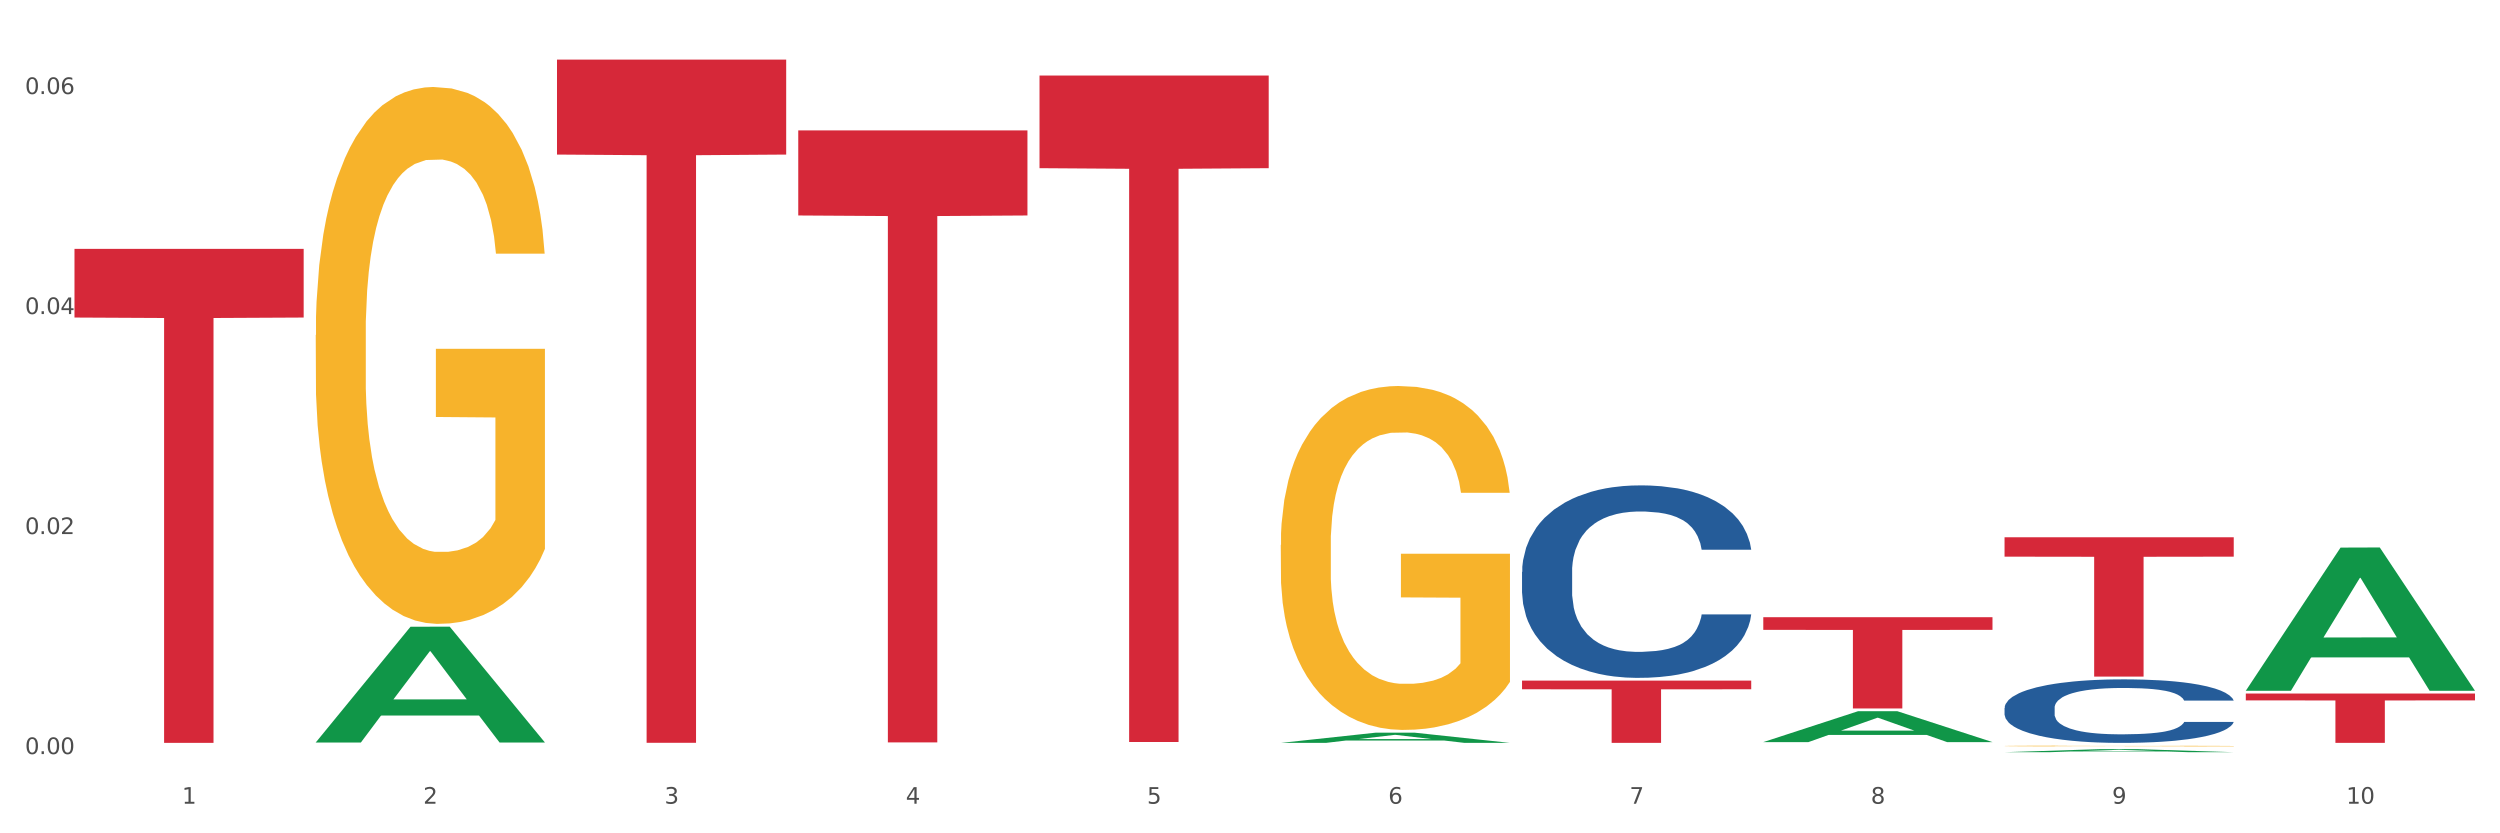
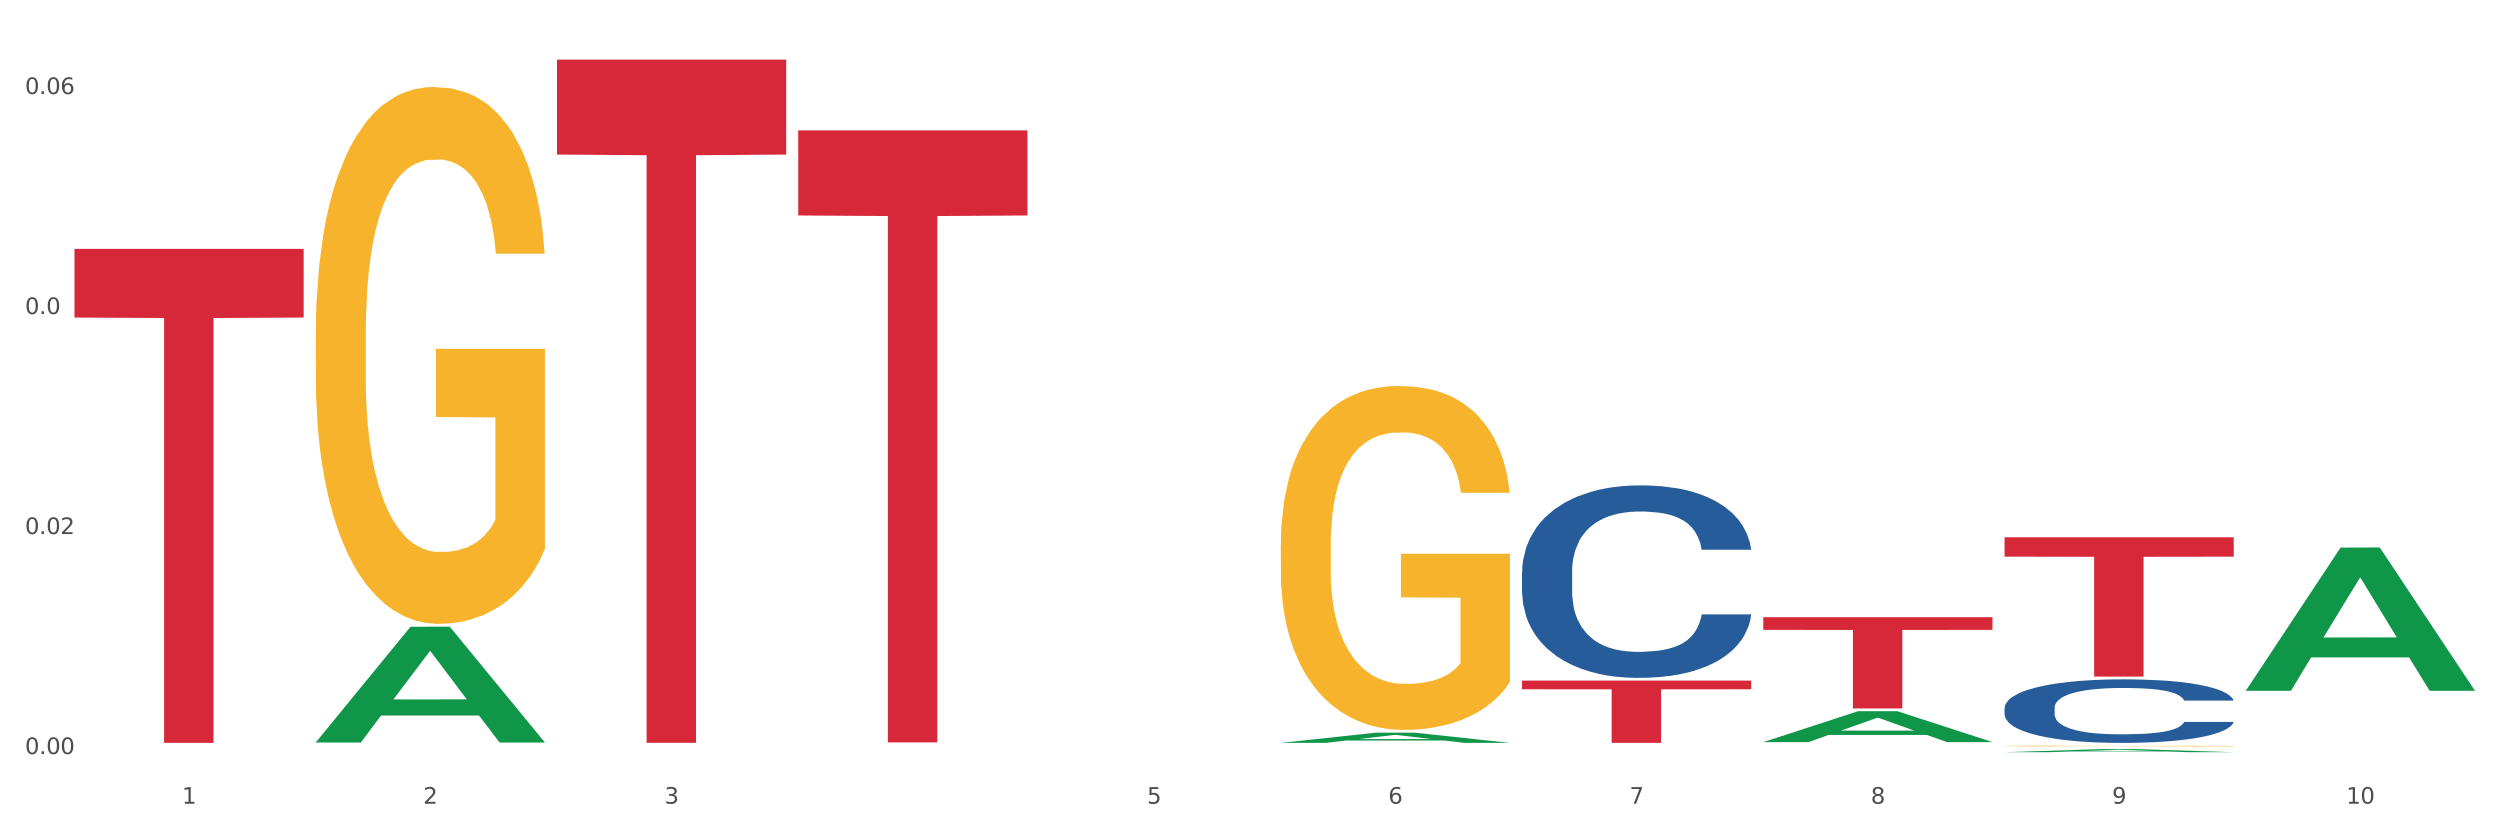
<svg xmlns="http://www.w3.org/2000/svg" xmlns:xlink="http://www.w3.org/1999/xlink" width="1080pt" height="360pt" viewBox="0 0 1080 360" version="1.1">
  <rect x="0" y="0" width="1080" height="360" fill="#333333" stroke="none" />
  <defs>
    <style type="text/css">*{stroke-linejoin: round; stroke-linecap: butt}</style>
  </defs>
  <g id="figure_1">
    <g id="patch_1">
      <path d="M 0 360  L 1080 360  L 1080 0  L 0 0  z " style="fill: #ffffff; stroke: #ffffff; stroke-linejoin: miter" />
    </g>
    <g id="axes_1">
      <g id="matplotlib.axis_1">
        <g id="xtick_1">
          <g id="text_1">
            <g style="fill: #4d4d4d" transform="translate(78.627 347.204) scale(0.096 -0.096)">
              <defs>
                <path id="DejaVuSans-31" d="M 794 531  L 1825 531  L 1825 4091  L 703 3866  L 703 4441  L 1819 4666  L 2450 4666  L 2450 531  L 3481 531  L 3481 0  L 794 0  L 794 531  z " transform="scale(0.016)" />
              </defs>
              <use xlink:href="#DejaVuSans-31" />
            </g>
          </g>
        </g>
        <g id="xtick_2">
          <g id="text_2">
            <g style="fill: #4d4d4d" transform="translate(182.851 347.204) scale(0.096 -0.096)">
              <defs>
                <path id="DejaVuSans-32" d="M 1228 531  L 3431 531  L 3431 0  L 469 0  L 469 531  Q 828 903 1448 1529  Q 2069 2156 2228 2338  Q 2531 2678 2651 2914  Q 2772 3150 2772 3378  Q 2772 3750 2511 3984  Q 2250 4219 1831 4219  Q 1534 4219 1204 4116  Q 875 4013 500 3803  L 500 4441  Q 881 4594 1212 4672  Q 1544 4750 1819 4750  Q 2544 4750 2975 4387  Q 3406 4025 3406 3419  Q 3406 3131 3298 2873  Q 3191 2616 2906 2266  Q 2828 2175 2409 1742  Q 1991 1309 1228 531  z " transform="scale(0.016)" />
              </defs>
              <use xlink:href="#DejaVuSans-32" />
            </g>
          </g>
        </g>
        <g id="xtick_3">
          <g id="text_3">
            <g style="fill: #4d4d4d" transform="translate(287.074 347.204) scale(0.096 -0.096)">
              <defs>
                <path id="DejaVuSans-33" d="M 2597 2516  Q 3050 2419 3304 2112  Q 3559 1806 3559 1356  Q 3559 666 3084 287  Q 2609 -91 1734 -91  Q 1441 -91 1130 -33  Q 819 25 488 141  L 488 750  Q 750 597 1062 519  Q 1375 441 1716 441  Q 2309 441 2620 675  Q 2931 909 2931 1356  Q 2931 1769 2642 2001  Q 2353 2234 1838 2234  L 1294 2234  L 1294 2753  L 1863 2753  Q 2328 2753 2575 2939  Q 2822 3125 2822 3475  Q 2822 3834 2567 4026  Q 2313 4219 1838 4219  Q 1578 4219 1281 4162  Q 984 4106 628 3988  L 628 4550  Q 988 4650 1302 4700  Q 1616 4750 1894 4750  Q 2613 4750 3031 4423  Q 3450 4097 3450 3541  Q 3450 3153 3228 2886  Q 3006 2619 2597 2516  z " transform="scale(0.016)" />
              </defs>
              <use xlink:href="#DejaVuSans-33" />
            </g>
          </g>
        </g>
        <g id="xtick_4">
          <g id="text_4">
            <g style="fill: #4d4d4d" transform="translate(391.298 347.204) scale(0.096 -0.096)">
              <defs>
-                 <path id="DejaVuSans-34" d="M 2419 4116  L 825 1625  L 2419 1625  L 2419 4116  z M 2253 4666  L 3047 4666  L 3047 1625  L 3713 1625  L 3713 1100  L 3047 1100  L 3047 0  L 2419 0  L 2419 1100  L 313 1100  L 313 1709  L 2253 4666  z " transform="scale(0.016)" />
-               </defs>
+                 </defs>
              <use xlink:href="#DejaVuSans-34" />
            </g>
          </g>
        </g>
        <g id="xtick_5">
          <g id="text_5">
            <g style="fill: #4d4d4d" transform="translate(495.522 347.204) scale(0.096 -0.096)">
              <defs>
                <path id="DejaVuSans-35" d="M 691 4666  L 3169 4666  L 3169 4134  L 1269 4134  L 1269 2991  Q 1406 3038 1543 3061  Q 1681 3084 1819 3084  Q 2600 3084 3056 2656  Q 3513 2228 3513 1497  Q 3513 744 3044 326  Q 2575 -91 1722 -91  Q 1428 -91 1123 -41  Q 819 9 494 109  L 494 744  Q 775 591 1075 516  Q 1375 441 1709 441  Q 2250 441 2565 725  Q 2881 1009 2881 1497  Q 2881 1984 2565 2268  Q 2250 2553 1709 2553  Q 1456 2553 1204 2497  Q 953 2441 691 2322  L 691 4666  z " transform="scale(0.016)" />
              </defs>
              <use xlink:href="#DejaVuSans-35" />
            </g>
          </g>
        </g>
        <g id="xtick_6">
          <g id="text_6">
            <g style="fill: #4d4d4d" transform="translate(599.745 347.204) scale(0.096 -0.096)">
              <defs>
                <path id="DejaVuSans-36" d="M 2113 2584  Q 1688 2584 1439 2293  Q 1191 2003 1191 1497  Q 1191 994 1439 701  Q 1688 409 2113 409  Q 2538 409 2786 701  Q 3034 994 3034 1497  Q 3034 2003 2786 2293  Q 2538 2584 2113 2584  z M 3366 4563  L 3366 3988  Q 3128 4100 2886 4159  Q 2644 4219 2406 4219  Q 1781 4219 1451 3797  Q 1122 3375 1075 2522  Q 1259 2794 1537 2939  Q 1816 3084 2150 3084  Q 2853 3084 3261 2657  Q 3669 2231 3669 1497  Q 3669 778 3244 343  Q 2819 -91 2113 -91  Q 1303 -91 875 529  Q 447 1150 447 2328  Q 447 3434 972 4092  Q 1497 4750 2381 4750  Q 2619 4750 2861 4703  Q 3103 4656 3366 4563  z " transform="scale(0.016)" />
              </defs>
              <use xlink:href="#DejaVuSans-36" />
            </g>
          </g>
        </g>
        <g id="xtick_7">
          <g id="text_7">
            <g style="fill: #4d4d4d" transform="translate(703.969 347.204) scale(0.096 -0.096)">
              <defs>
                <path id="DejaVuSans-37" d="M 525 4666  L 3525 4666  L 3525 4397  L 1831 0  L 1172 0  L 2766 4134  L 525 4134  L 525 4666  z " transform="scale(0.016)" />
              </defs>
              <use xlink:href="#DejaVuSans-37" />
            </g>
          </g>
        </g>
        <g id="xtick_8">
          <g id="text_8">
            <g style="fill: #4d4d4d" transform="translate(808.193 347.204) scale(0.096 -0.096)">
              <defs>
                <path id="DejaVuSans-38" d="M 2034 2216  Q 1584 2216 1326 1975  Q 1069 1734 1069 1313  Q 1069 891 1326 650  Q 1584 409 2034 409  Q 2484 409 2743 651  Q 3003 894 3003 1313  Q 3003 1734 2745 1975  Q 2488 2216 2034 2216  z M 1403 2484  Q 997 2584 770 2862  Q 544 3141 544 3541  Q 544 4100 942 4425  Q 1341 4750 2034 4750  Q 2731 4750 3128 4425  Q 3525 4100 3525 3541  Q 3525 3141 3298 2862  Q 3072 2584 2669 2484  Q 3125 2378 3379 2068  Q 3634 1759 3634 1313  Q 3634 634 3220 271  Q 2806 -91 2034 -91  Q 1263 -91 848 271  Q 434 634 434 1313  Q 434 1759 690 2068  Q 947 2378 1403 2484  z M 1172 3481  Q 1172 3119 1398 2916  Q 1625 2713 2034 2713  Q 2441 2713 2670 2916  Q 2900 3119 2900 3481  Q 2900 3844 2670 4047  Q 2441 4250 2034 4250  Q 1625 4250 1398 4047  Q 1172 3844 1172 3481  z " transform="scale(0.016)" />
              </defs>
              <use xlink:href="#DejaVuSans-38" />
            </g>
          </g>
        </g>
        <g id="xtick_9">
          <g id="text_9">
            <g style="fill: #4d4d4d" transform="translate(912.416 347.204) scale(0.096 -0.096)">
              <defs>
                <path id="DejaVuSans-39" d="M 703 97  L 703 672  Q 941 559 1184 500  Q 1428 441 1663 441  Q 2288 441 2617 861  Q 2947 1281 2994 2138  Q 2813 1869 2534 1725  Q 2256 1581 1919 1581  Q 1219 1581 811 2004  Q 403 2428 403 3163  Q 403 3881 828 4315  Q 1253 4750 1959 4750  Q 2769 4750 3195 4129  Q 3622 3509 3622 2328  Q 3622 1225 3098 567  Q 2575 -91 1691 -91  Q 1453 -91 1209 -44  Q 966 3 703 97  z M 1959 2075  Q 2384 2075 2632 2365  Q 2881 2656 2881 3163  Q 2881 3666 2632 3958  Q 2384 4250 1959 4250  Q 1534 4250 1286 3958  Q 1038 3666 1038 3163  Q 1038 2656 1286 2365  Q 1534 2075 1959 2075  z " transform="scale(0.016)" />
              </defs>
              <use xlink:href="#DejaVuSans-39" />
            </g>
          </g>
        </g>
        <g id="xtick_10">
          <g id="text_10">
            <g style="fill: #4d4d4d" transform="translate(1013.586 347.204) scale(0.096 -0.096)">
              <defs>
                <path id="DejaVuSans-30" d="M 2034 4250  Q 1547 4250 1301 3770  Q 1056 3291 1056 2328  Q 1056 1369 1301 889  Q 1547 409 2034 409  Q 2525 409 2770 889  Q 3016 1369 3016 2328  Q 3016 3291 2770 3770  Q 2525 4250 2034 4250  z M 2034 4750  Q 2819 4750 3233 4129  Q 3647 3509 3647 2328  Q 3647 1150 3233 529  Q 2819 -91 2034 -91  Q 1250 -91 836 529  Q 422 1150 422 2328  Q 422 3509 836 4129  Q 1250 4750 2034 4750  z " transform="scale(0.016)" />
              </defs>
              <use xlink:href="#DejaVuSans-31" />
              <use xlink:href="#DejaVuSans-30" transform="translate(63.623 0)" />
            </g>
          </g>
        </g>
        <g id="xtick_11" />
        <g id="xtick_12" />
        <g id="xtick_13" />
        <g id="xtick_14" />
        <g id="xtick_15" />
        <g id="xtick_16" />
        <g id="xtick_17" />
        <g id="xtick_18" />
        <g id="xtick_19" />
      </g>
      <g id="matplotlib.axis_2">
        <g id="ytick_1">
          <g id="text_11">
            <g style="fill: #4d4d4d" transform="translate(10.8 325.764) scale(0.096 -0.096)">
              <defs>
                <path id="DejaVuSans-2e" d="M 684 794  L 1344 794  L 1344 0  L 684 0  L 684 794  z " transform="scale(0.016)" />
              </defs>
              <use xlink:href="#DejaVuSans-30" />
              <use xlink:href="#DejaVuSans-2e" transform="translate(63.623 0)" />
              <use xlink:href="#DejaVuSans-30" transform="translate(95.41 0)" />
              <use xlink:href="#DejaVuSans-30" transform="translate(159.033 0)" />
            </g>
          </g>
        </g>
        <g id="ytick_2">
          <g id="text_12">
            <g style="fill: #4d4d4d" transform="translate(10.8 230.718) scale(0.096 -0.096)">
              <use xlink:href="#DejaVuSans-30" />
              <use xlink:href="#DejaVuSans-2e" transform="translate(63.623 0)" />
              <use xlink:href="#DejaVuSans-30" transform="translate(95.41 0)" />
              <use xlink:href="#DejaVuSans-32" transform="translate(159.033 0)" />
            </g>
          </g>
        </g>
        <g id="ytick_3">
          <g id="text_13">
            <g style="fill: #4d4d4d" transform="translate(10.8 135.673) scale(0.096 -0.096)">
              <use xlink:href="#DejaVuSans-30" />
              <use xlink:href="#DejaVuSans-2e" transform="translate(63.623 0)" />
              <use xlink:href="#DejaVuSans-30" transform="translate(95.41 0)" />
              <use xlink:href="#DejaVuSans-34" transform="translate(159.033 0)" />
            </g>
          </g>
        </g>
        <g id="ytick_4">
          <g id="text_14">
            <g style="fill: #4d4d4d" transform="translate(10.8 40.628) scale(0.096 -0.096)">
              <use xlink:href="#DejaVuSans-30" />
              <use xlink:href="#DejaVuSans-2e" transform="translate(63.623 0)" />
              <use xlink:href="#DejaVuSans-30" transform="translate(95.41 0)" />
              <use xlink:href="#DejaVuSans-36" transform="translate(159.033 0)" />
            </g>
          </g>
        </g>
        <g id="ytick_5" />
        <g id="ytick_6" />
        <g id="ytick_7" />
      </g>
      <g id="PolyCollection_1">
        <path d="M 136.399 320.675  L 136.501 320.628  L 177.331 270.758  L 194.275 270.711  L 235.411 320.769  L 215.813 320.769  L 206.932 309.112  L 164.775 309.112  L 164.469 309.3  L 155.895 320.769  L 136.399 320.769  L 136.399 320.675  L 170.083 302.156  L 201.624 302.109  L 186.007 281.381  L 185.803 281.287  L 185.599 281.428  L 169.981 302.109  L 170.083 302.156  L 136.399 320.675  z " clip-path="url(#p994b866dae)" style="fill: #109648" />
        <path d="M 865.964 322.271  L 866.081 322.271  L 866.081 322.26  L 866.315 322.25  L 867.484 322.227  L 869.237 322.208  L 870.523 322.198  L 871.809 322.19  L 873.329 322.182  L 875.199 322.173  L 878.589 322.161  L 880.693 322.154  L 883.265 322.148  L 887.941 322.138  L 891.331 322.132  L 894.838 322.128  L 900.566 322.122  L 904.306 322.12  L 908.281 322.118  L 913.074 322.117  L 916.698 322.116  L 924.647 322.117  L 931.427 322.12  L 934.7 322.122  L 938.908 322.126  L 941.129 322.128  L 944.753 322.133  L 948.494 322.14  L 951.066 322.145  L 954.923 322.155  L 957.846 322.166  L 960.534 322.179  L 961.937 322.188  L 962.989 322.196  L 963.924 322.205  L 964.859 322.22  L 943.818 322.22  L 943 322.21  L 941.714 322.2  L 939.843 322.19  L 938.207 322.184  L 935.401 322.176  L 932.829 322.171  L 930.141 322.167  L 926.868 322.164  L 924.296 322.163  L 920.672 322.162  L 913.541 322.162  L 908.749 322.164  L 905.475 322.167  L 903.371 322.17  L 901.501 322.173  L 899.397 322.178  L 896.942 322.184  L 895.188 322.19  L 893.435 322.197  L 892.032 322.204  L 890.746 322.213  L 889.694 322.222  L 888.876 322.232  L 888.175 322.243  L 887.59 322.263  L 887.59 322.304  L 887.824 322.314  L 888.408 322.327  L 889.11 322.336  L 890.279 322.347  L 891.331 322.355  L 893.318 322.366  L 895.539 322.375  L 897.293 322.381  L 899.046 322.386  L 902.085 322.393  L 905.475 322.398  L 908.398 322.401  L 912.372 322.405  L 915.061 322.406  L 917.399 322.406  L 923.127 322.406  L 927.218 322.405  L 931.777 322.403  L 935.284 322.401  L 938.207 322.397  L 941.48 322.392  L 943.584 322.386  L 943.584 322.323  L 917.867 322.322  L 917.867 322.28  L 964.976 322.28  L 964.976 322.405  L 962.989 322.411  L 960.768 322.417  L 958.43 322.422  L 954.923 322.428  L 950.715 322.435  L 946.974 322.439  L 943 322.442  L 938.324 322.446  L 932.245 322.449  L 928.504 322.45  L 923.828 322.451  L 918.334 322.451  L 913.541 322.451  L 908.865 322.449  L 903.956 322.446  L 899.163 322.442  L 895.539 322.438  L 891.915 322.434  L 888.058 322.427  L 885.018 322.421  L 882.68 322.416  L 880.109 322.409  L 877.303 322.399  L 875.199 322.391  L 873.329 322.382  L 871.341 322.371  L 869.938 322.362  L 868.536 322.35  L 867.717 322.341  L 866.782 322.327  L 866.081 322.308  L 865.964 322.271  z " clip-path="url(#p994b866dae)" style="fill: #f7b32b" />
        <path d="M 32.175 107.52  L 131.187 107.52  L 131.187 137.177  L 92.239 137.378  L 92.239 320.931  L 70.888 320.931  L 70.888 137.378  L 32.175 137.177  L 32.175 107.721  L 32.175 107.52  z " clip-path="url(#p994b866dae)" style="fill: #d62839" />
        <path d="M 240.622 25.759  L 339.635 25.759  L 339.635 66.773  L 300.687 67.05  L 300.687 320.891  L 279.336 320.891  L 279.336 67.05  L 240.622 66.773  L 240.622 26.037  L 240.622 25.759  z " clip-path="url(#p994b866dae)" style="fill: #d62839" />
        <path d="M 344.846 56.346  L 443.858 56.346  L 443.858 93.084  L 404.91 93.332  L 404.91 320.709  L 383.559 320.709  L 383.559 93.332  L 344.846 93.084  L 344.846 56.595  L 344.846 56.346  z " clip-path="url(#p994b866dae)" style="fill: #d62839" />
-         <path d="M 449.069 32.643  L 548.082 32.643  L 548.082 72.651  L 509.134 72.921  L 509.134 320.536  L 487.783 320.536  L 487.783 72.921  L 449.069 72.651  L 449.069 32.913  L 449.069 32.643  z " clip-path="url(#p994b866dae)" style="fill: #d62839" />
        <path d="M 657.517 294.031  L 756.529 294.031  L 756.529 297.769  L 717.581 297.795  L 717.581 320.931  L 696.23 320.931  L 696.23 297.795  L 657.517 297.769  L 657.517 294.056  L 657.517 294.031  z " clip-path="url(#p994b866dae)" style="fill: #d62839" />
        <path d="M 761.74 266.621  L 860.753 266.621  L 860.753 272.1  L 821.805 272.137  L 821.805 306.047  L 800.454 306.047  L 800.454 272.137  L 761.74 272.1  L 761.74 266.658  L 761.74 266.621  z " clip-path="url(#p994b866dae)" style="fill: #d62839" />
        <path d="M 865.964 232.111  L 964.976 232.111  L 964.976 240.475  L 926.028 240.531  L 926.028 292.294  L 904.677 292.294  L 904.677 240.531  L 865.964 240.475  L 865.964 232.168  L 865.964 232.111  z " clip-path="url(#p994b866dae)" style="fill: #d62839" />
-         <path d="M 970.188 299.612  L 1069.2 299.612  L 1069.2 302.574  L 1030.252 302.594  L 1030.252 320.931  L 1008.901 320.931  L 1008.901 302.594  L 970.188 302.574  L 970.188 299.632  L 970.188 299.612  z " clip-path="url(#p994b866dae)" style="fill: #d62839" />
        <path d="M 865.964 305.814  L 866.081 305.789  L 866.081 305.087  L 866.432 304.134  L 867.719 302.379  L 869.358 301.05  L 872.167 299.496  L 873.688 298.844  L 875.678 298.117  L 879.774 296.939  L 884.456 295.936  L 887.733 295.385  L 890.19 295.034  L 895.691 294.407  L 898.851 294.131  L 902.128 293.906  L 904.937 293.755  L 909.618 293.58  L 913.364 293.504  L 917.694 293.479  L 921.322 293.504  L 926.12 293.605  L 933.143 293.906  L 935.834 294.081  L 939.463 294.382  L 943.208 294.783  L 946.251 295.184  L 949.762 295.761  L 953.39 296.513  L 956.901 297.465  L 959.359 298.343  L 961.348 299.27  L 963.104 300.399  L 964.391 301.627  L 964.976 302.655  L 943.559 302.655  L 942.974 301.727  L 941.803 300.725  L 940.633 300.048  L 939.346 299.496  L 937.356 298.869  L 935.6 298.468  L 932.674 297.992  L 929.983 297.691  L 927.759 297.516  L 925.067 297.365  L 919.332 297.215  L 915.236 297.215  L 912.661 297.265  L 909.501 297.39  L 906.81 297.566  L 903.65 297.867  L 901.192 298.192  L 898.734 298.619  L 897.33 298.92  L 895.223 299.471  L 893.819 299.922  L 891.946 300.699  L 890.893 301.251  L 889.02 302.68  L 888.201 303.733  L 887.85 304.46  L 887.616 305.262  L 887.616 309.173  L 888.318 310.928  L 888.903 311.68  L 889.839 312.532  L 891.595 313.636  L 894.17 314.714  L 896.861 315.491  L 899.085 315.967  L 901.192 316.318  L 903.298 316.594  L 905.873 316.844  L 907.98 316.995  L 911.14 317.145  L 914.885 317.221  L 917.811 317.221  L 923.78 317.095  L 926.472 316.97  L 929.046 316.794  L 931.855 316.519  L 934.079 316.218  L 935.366 315.992  L 937.473 315.516  L 939.111 315.014  L 940.516 314.438  L 941.452 313.936  L 942.505 313.184  L 943.325 312.332  L 943.559 311.881  L 964.976 311.881  L 964.508 312.783  L 963.689 313.661  L 962.05 314.839  L 960.763 315.516  L 958.773 316.343  L 956.667 317.045  L 953.741 317.822  L 951.049 318.399  L 948.24 318.9  L 945.197 319.351  L 939.697 319.978  L 937.707 320.154  L 933.494 320.455  L 930.217 320.63  L 925.418 320.806  L 920.503 320.906  L 915.353 320.931  L 910.789 320.881  L 905.756 320.73  L 902.596 320.58  L 899.085 320.354  L 894.989 320.003  L 891.127 319.577  L 887.499 319.076  L 884.105 318.499  L 880.945 317.847  L 876.848 316.769  L 873.805 315.716  L 871.582 314.739  L 870.06 313.911  L 868.539 312.858  L 867.719 312.131  L 866.432 310.376  L 865.964 308.747  L 865.964 305.814  z " clip-path="url(#p994b866dae)" style="fill: #255c99" />
        <path d="M 657.517 247.046  L 657.634 246.97  L 657.634 244.844  L 657.985 241.957  L 659.272 236.641  L 660.911 232.615  L 663.72 227.906  L 665.241 225.931  L 667.231 223.729  L 671.327 220.159  L 676.008 217.121  L 679.285 215.45  L 681.743 214.387  L 687.244 212.488  L 690.404 211.652  L 693.681 210.969  L 696.49 210.513  L 701.171 209.981  L 704.916 209.754  L 709.247 209.678  L 712.875 209.754  L 717.673 210.057  L 724.695 210.969  L 727.387 211.5  L 731.015 212.412  L 734.76 213.627  L 737.803 214.842  L 741.314 216.589  L 744.943 218.868  L 748.454 221.754  L 750.911 224.412  L 752.901 227.223  L 754.657 230.641  L 755.944 234.362  L 756.529 237.476  L 735.112 237.476  L 734.526 234.666  L 733.356 231.628  L 732.186 229.577  L 730.898 227.906  L 728.909 226.007  L 727.153 224.792  L 724.227 223.349  L 721.535 222.438  L 719.312 221.906  L 716.62 221.45  L 710.885 220.995  L 706.789 220.995  L 704.214 221.146  L 701.054 221.526  L 698.362 222.058  L 695.202 222.969  L 692.745 223.957  L 690.287 225.248  L 688.882 226.159  L 686.776 227.83  L 685.371 229.197  L 683.499 231.552  L 682.445 233.223  L 680.573 237.552  L 679.754 240.742  L 679.402 242.945  L 679.168 245.375  L 679.168 257.224  L 679.871 262.541  L 680.456 264.819  L 681.392 267.402  L 683.148 270.744  L 685.722 274.01  L 688.414 276.364  L 690.638 277.807  L 692.745 278.87  L 694.851 279.706  L 697.426 280.466  L 699.533 280.921  L 702.693 281.377  L 706.438 281.605  L 709.364 281.605  L 715.332 281.225  L 718.024 280.845  L 720.599 280.314  L 723.408 279.478  L 725.632 278.567  L 726.919 277.883  L 729.026 276.44  L 730.664 274.921  L 732.069 273.174  L 733.005 271.655  L 734.058 269.376  L 734.877 266.794  L 735.112 265.427  L 756.529 265.427  L 756.061 268.161  L 755.242 270.82  L 753.603 274.389  L 752.316 276.44  L 750.326 278.946  L 748.22 281.073  L 745.294 283.428  L 742.602 285.175  L 739.793 286.694  L 736.75 288.061  L 731.249 289.96  L 729.26 290.491  L 725.046 291.403  L 721.769 291.934  L 716.971 292.466  L 712.055 292.77  L 706.906 292.846  L 702.341 292.694  L 697.309 292.238  L 694.149 291.782  L 690.638 291.099  L 686.542 290.036  L 682.679 288.744  L 679.051 287.225  L 675.657 285.478  L 672.497 283.504  L 668.401 280.238  L 665.358 277.048  L 663.134 274.085  L 661.613 271.579  L 660.091 268.389  L 659.272 266.186  L 657.985 260.87  L 657.517 255.933  L 657.517 247.046  z " clip-path="url(#p994b866dae)" style="fill: #255c99" />
        <path d="M 553.293 235.407  L 553.41 235.272  L 553.41 230.387  L 553.644 226.18  L 554.813 216.003  L 556.566 207.589  L 557.852 203.111  L 559.138 199.447  L 560.658 195.784  L 562.528 191.984  L 565.918 186.42  L 568.022 183.571  L 570.594 180.585  L 575.27 176.243  L 578.66 173.8  L 582.167 171.765  L 587.895 169.322  L 591.636 168.237  L 595.61 167.423  L 600.403 166.88  L 604.027 166.744  L 611.976 167.151  L 618.756 168.373  L 622.029 169.322  L 626.237 170.951  L 628.458 172.036  L 632.082 174.208  L 635.823 177.057  L 638.395 179.5  L 642.252 184.114  L 645.175 188.727  L 647.863 194.427  L 649.266 198.362  L 650.318 202.026  L 651.253 206.232  L 652.189 212.882  L 631.147 212.882  L 630.329 208.132  L 629.043 203.654  L 627.173 199.312  L 625.536 196.598  L 622.73 193.205  L 620.159 191.034  L 617.47 189.406  L 614.197 188.049  L 611.625 187.37  L 608.001 186.828  L 600.87 186.963  L 596.078 188.049  L 592.805 189.406  L 590.7 190.627  L 588.83 191.984  L 586.726 193.884  L 584.271 196.733  L 582.518 199.312  L 580.764 202.568  L 579.361 205.825  L 578.075 209.625  L 577.023 213.696  L 576.205 217.902  L 575.504 223.059  L 574.919 231.608  L 574.919 250.199  L 575.153 254.405  L 575.737 259.969  L 576.439 264.175  L 577.608 269.196  L 578.66 272.589  L 580.647 277.474  L 582.868 281.545  L 584.622 284.123  L 586.375 286.294  L 589.415 289.28  L 592.805 291.722  L 595.727 293.215  L 599.702 294.572  L 602.39 295.115  L 604.728 295.386  L 610.456 295.386  L 614.548 294.979  L 619.107 294.029  L 622.613 292.808  L 625.536 291.315  L 628.809 288.873  L 630.913 286.566  L 630.913 258.205  L 605.196 258.069  L 605.196 239.207  L 652.306 239.207  L 652.306 294.572  L 650.318 297.421  L 648.097 300  L 645.759 302.307  L 642.252 305.156  L 638.044 307.87  L 634.303 309.77  L 630.329 311.398  L 625.653 312.891  L 619.574 314.248  L 615.833 314.791  L 611.158 315.198  L 605.663 315.334  L 600.87 315.062  L 596.195 314.384  L 591.285 313.162  L 586.492 311.398  L 582.868 309.634  L 579.244 307.463  L 575.387 304.613  L 572.347 301.9  L 570.009 299.457  L 567.438 296.336  L 564.632 292.265  L 562.528 288.601  L 560.658 284.802  L 558.67 279.916  L 557.268 275.71  L 555.865 270.418  L 555.047 266.482  L 554.111 260.376  L 553.41 251.827  L 553.293 235.407  z " clip-path="url(#p994b866dae)" style="fill: #f7b32b" />
        <path d="M 136.399 144.758  L 136.516 144.546  L 136.516 136.92  L 136.749 130.353  L 137.918 114.466  L 139.672 101.332  L 140.958 94.342  L 142.244 88.622  L 143.763 82.903  L 145.634 76.972  L 149.024 68.287  L 151.128 63.838  L 153.699 59.178  L 158.375 52.399  L 161.765 48.586  L 165.272 45.409  L 171 41.596  L 174.741 39.901  L 178.716 38.63  L 183.508 37.783  L 187.132 37.571  L 195.081 38.207  L 201.861 40.113  L 205.135 41.596  L 209.343 44.138  L 211.564 45.833  L 215.188 49.222  L 218.928 53.67  L 221.5 57.483  L 225.358 64.686  L 228.28 71.888  L 230.969 80.785  L 232.372 86.928  L 233.424 92.647  L 234.359 99.214  L 235.294 109.594  L 214.253 109.594  L 213.434 102.18  L 212.148 95.189  L 210.278 88.411  L 208.641 84.174  L 205.836 78.878  L 203.264 75.489  L 200.576 72.947  L 197.302 70.829  L 194.731 69.77  L 191.107 68.922  L 183.976 69.134  L 179.183 70.829  L 175.91 72.947  L 173.806 74.853  L 171.936 76.972  L 169.831 79.937  L 167.377 84.386  L 165.623 88.411  L 163.87 93.495  L 162.467 98.579  L 161.181 104.51  L 160.129 110.865  L 159.311 117.431  L 158.609 125.481  L 158.025 138.826  L 158.025 167.847  L 158.259 174.414  L 158.843 183.099  L 159.544 189.666  L 160.713 197.504  L 161.765 202.799  L 163.753 210.425  L 165.974 216.78  L 167.727 220.805  L 169.481 224.194  L 172.52 228.854  L 175.91 232.667  L 178.833 234.998  L 182.807 237.116  L 185.496 237.963  L 187.834 238.387  L 193.562 238.387  L 197.653 237.751  L 202.212 236.269  L 205.719 234.362  L 208.641 232.032  L 211.915 228.219  L 214.019 224.618  L 214.019 180.345  L 188.301 180.133  L 188.301 150.689  L 235.411 150.689  L 235.411 237.116  L 233.424 241.564  L 231.203 245.589  L 228.865 249.19  L 225.358 253.639  L 221.15 257.875  L 217.409 260.841  L 213.434 263.383  L 208.758 265.713  L 202.68 267.831  L 198.939 268.679  L 194.263 269.314  L 188.769 269.526  L 183.976 269.102  L 179.3 268.043  L 174.39 266.137  L 169.598 263.383  L 165.974 260.629  L 162.35 257.24  L 158.492 252.791  L 155.453 248.555  L 153.115 244.742  L 150.543 239.87  L 147.738 233.515  L 145.634 227.795  L 143.763 221.864  L 141.776 214.238  L 140.373 207.671  L 138.97 199.41  L 138.152 193.267  L 137.217 183.735  L 136.516 170.389  L 136.399 144.758  z " clip-path="url(#p994b866dae)" style="fill: #f7b32b" />
        <path d="M 553.293 320.923  L 553.395 320.918  L 594.225 316.523  L 611.169 316.519  L 652.306 320.931  L 632.707 320.931  L 623.827 319.904  L 581.67 319.904  L 581.364 319.92  L 572.789 320.931  L 553.293 320.931  L 553.293 320.923  L 586.978 319.29  L 618.519 319.286  L 602.901 317.459  L 602.697 317.451  L 602.493 317.464  L 586.876 319.286  L 586.978 319.29  L 553.293 320.923  z " clip-path="url(#p994b866dae)" style="fill: #109648" />
        <path d="M 761.74 320.565  L 761.842 320.552  L 802.672 307.245  L 819.617 307.232  L 860.753 320.59  L 841.154 320.59  L 832.274 317.479  L 790.117 317.479  L 789.811 317.53  L 781.237 320.59  L 761.74 320.59  L 761.74 320.565  L 795.425 315.623  L 826.966 315.611  L 811.349 310.08  L 811.144 310.054  L 810.94 310.092  L 795.323 315.611  L 795.425 315.623  L 761.74 320.565  z " clip-path="url(#p994b866dae)" style="fill: #109648" />
        <path d="M 865.964 324.947  L 866.066 324.946  L 906.896 323.638  L 923.84 323.637  L 964.976 324.95  L 945.378 324.95  L 936.498 324.644  L 894.341 324.644  L 894.034 324.649  L 885.46 324.95  L 865.964 324.95  L 865.964 324.947  L 899.649 324.461  L 931.19 324.46  L 915.572 323.917  L 915.368 323.914  L 915.164 323.918  L 899.547 324.46  L 899.649 324.461  L 865.964 324.947  z " clip-path="url(#p994b866dae)" style="fill: #109648" />
        <path d="M 970.188 298.31  L 970.29 298.252  L 1011.12 236.561  L 1028.064 236.502  L 1069.2 298.426  L 1049.602 298.426  L 1040.721 284.006  L 998.564 284.006  L 998.258 284.239  L 989.684 298.426  L 970.188 298.426  L 970.188 298.31  L 1003.872 275.401  L 1035.413 275.343  L 1019.796 249.701  L 1019.592 249.585  L 1019.388 249.759  L 1003.77 275.343  L 1003.872 275.401  L 970.188 298.31  z " clip-path="url(#p994b866dae)" style="fill: #109648" />
      </g>
    </g>
  </g>
  <defs>
    <clipPath id="p994b866dae">
      <rect x="32.175" y="10.8" width="1037.025" height="329.109" />
    </clipPath>
  </defs>
</svg>